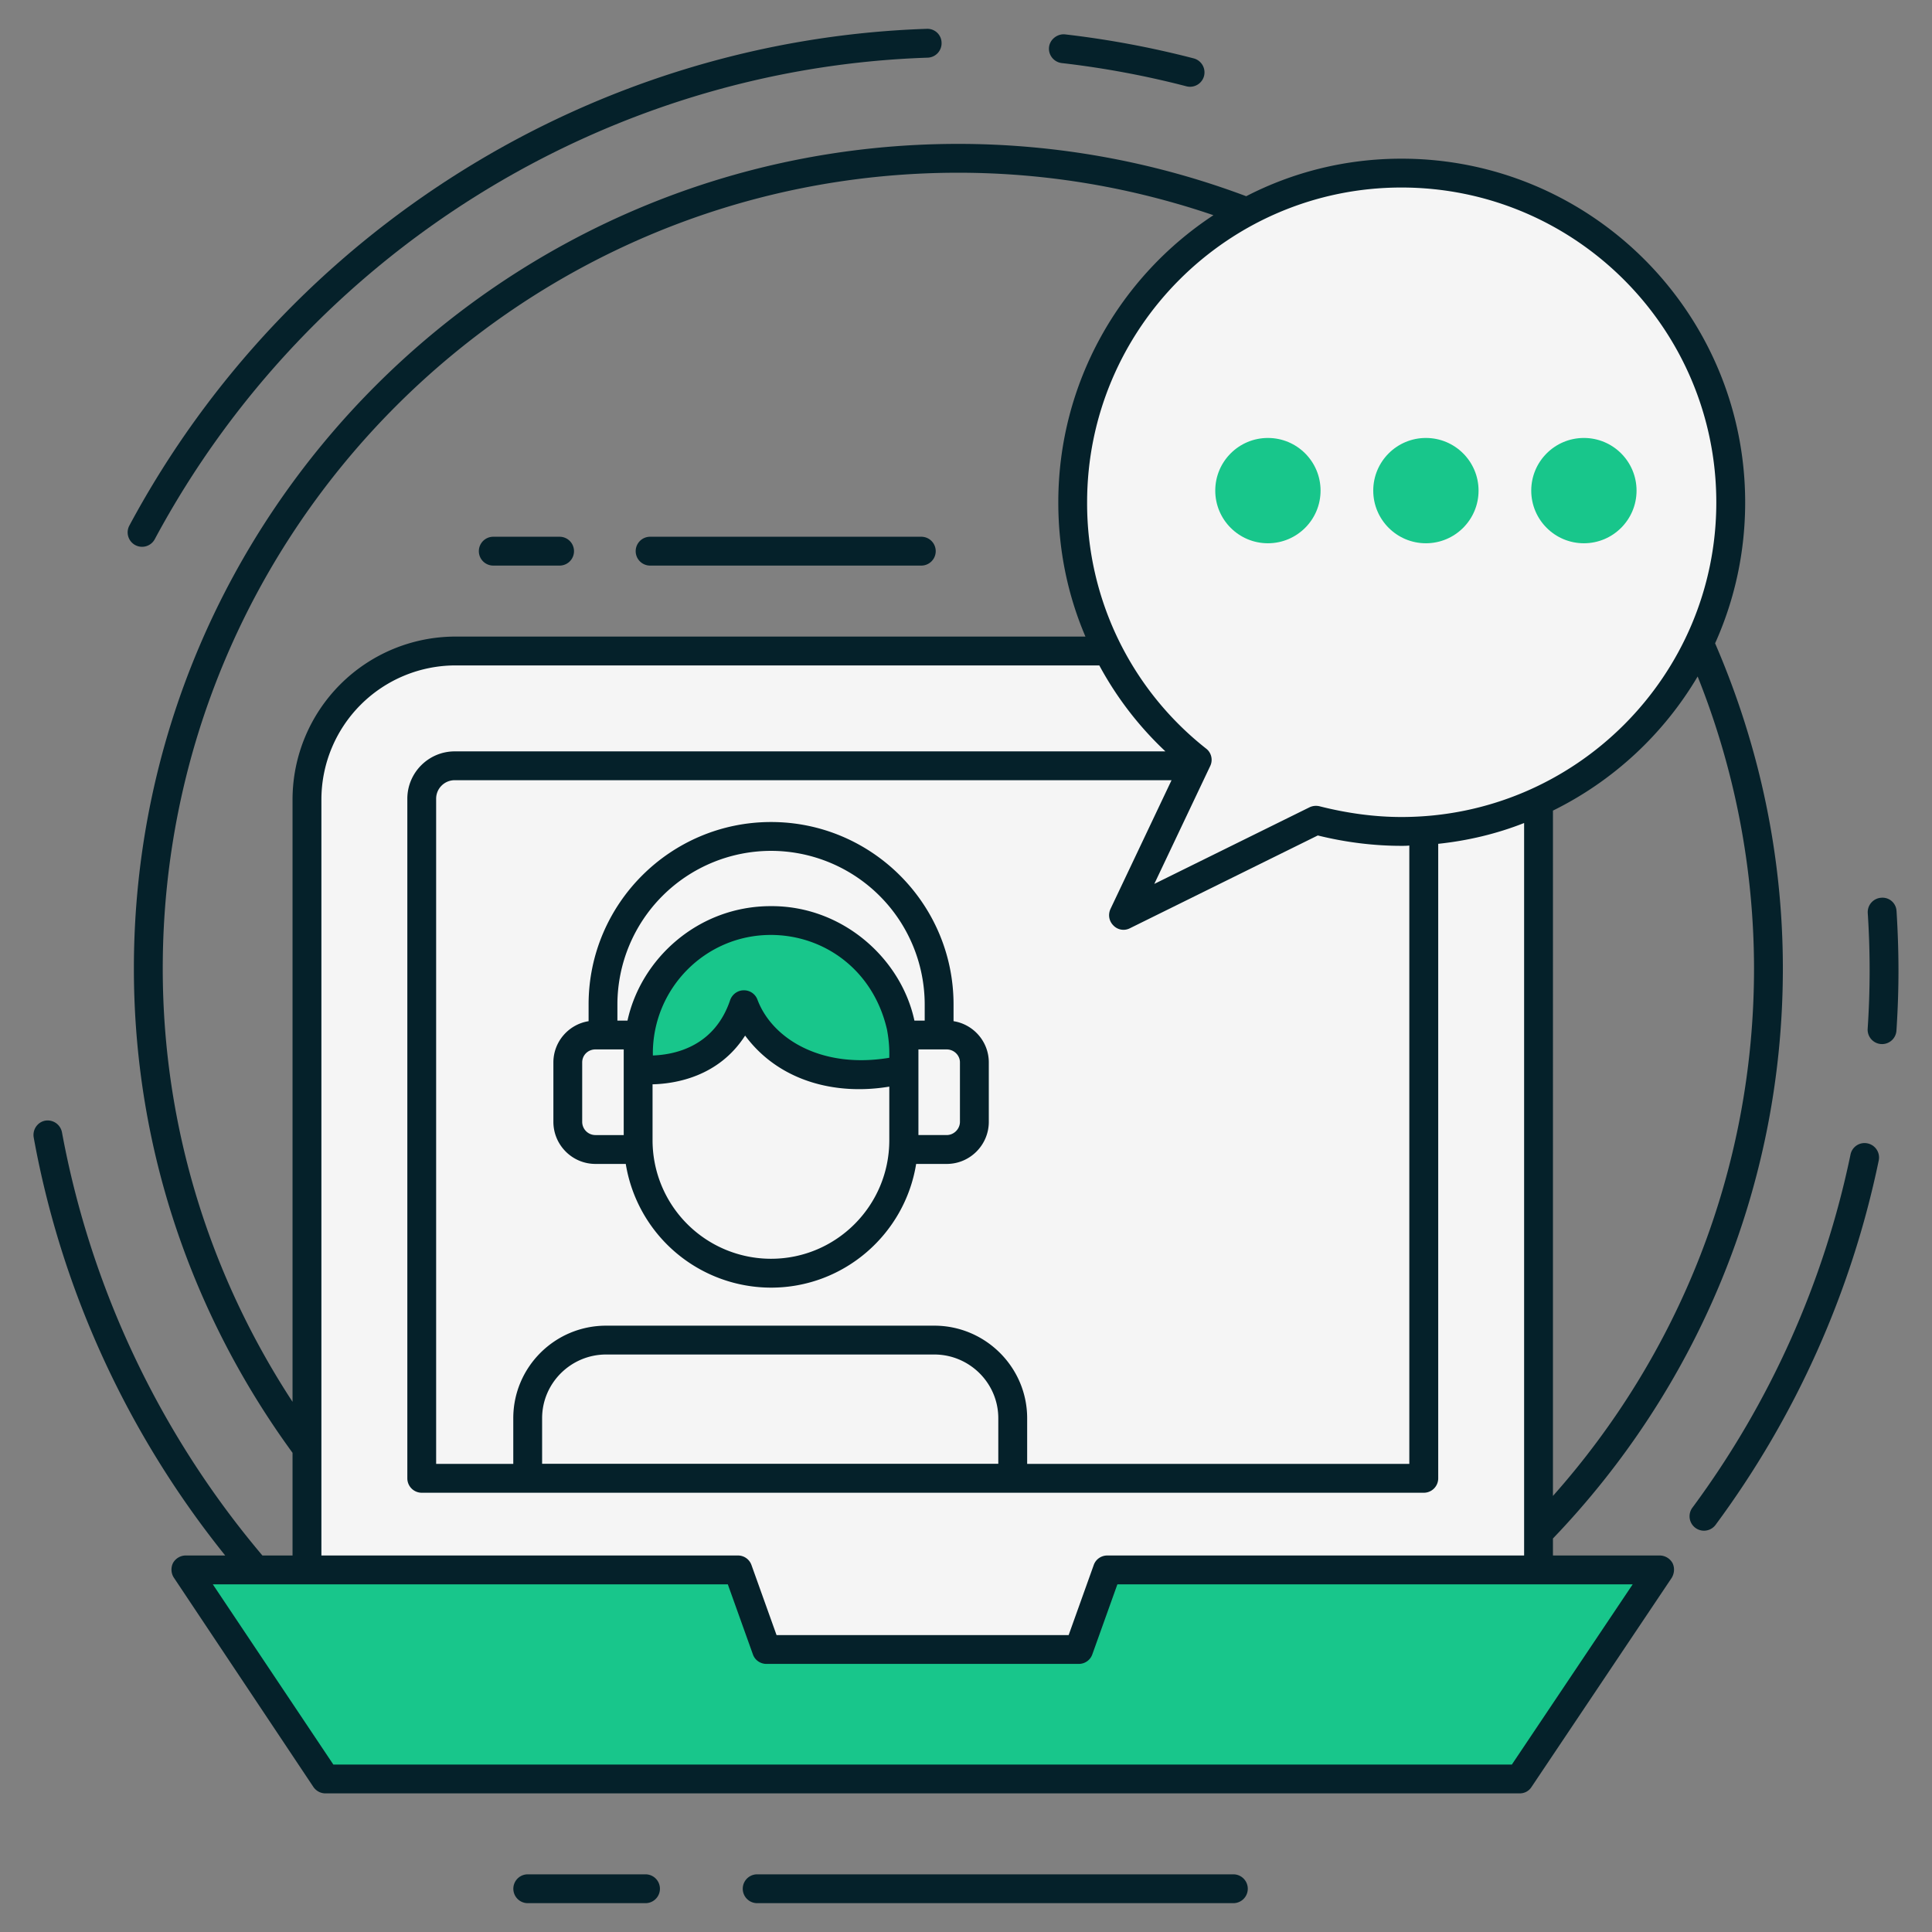
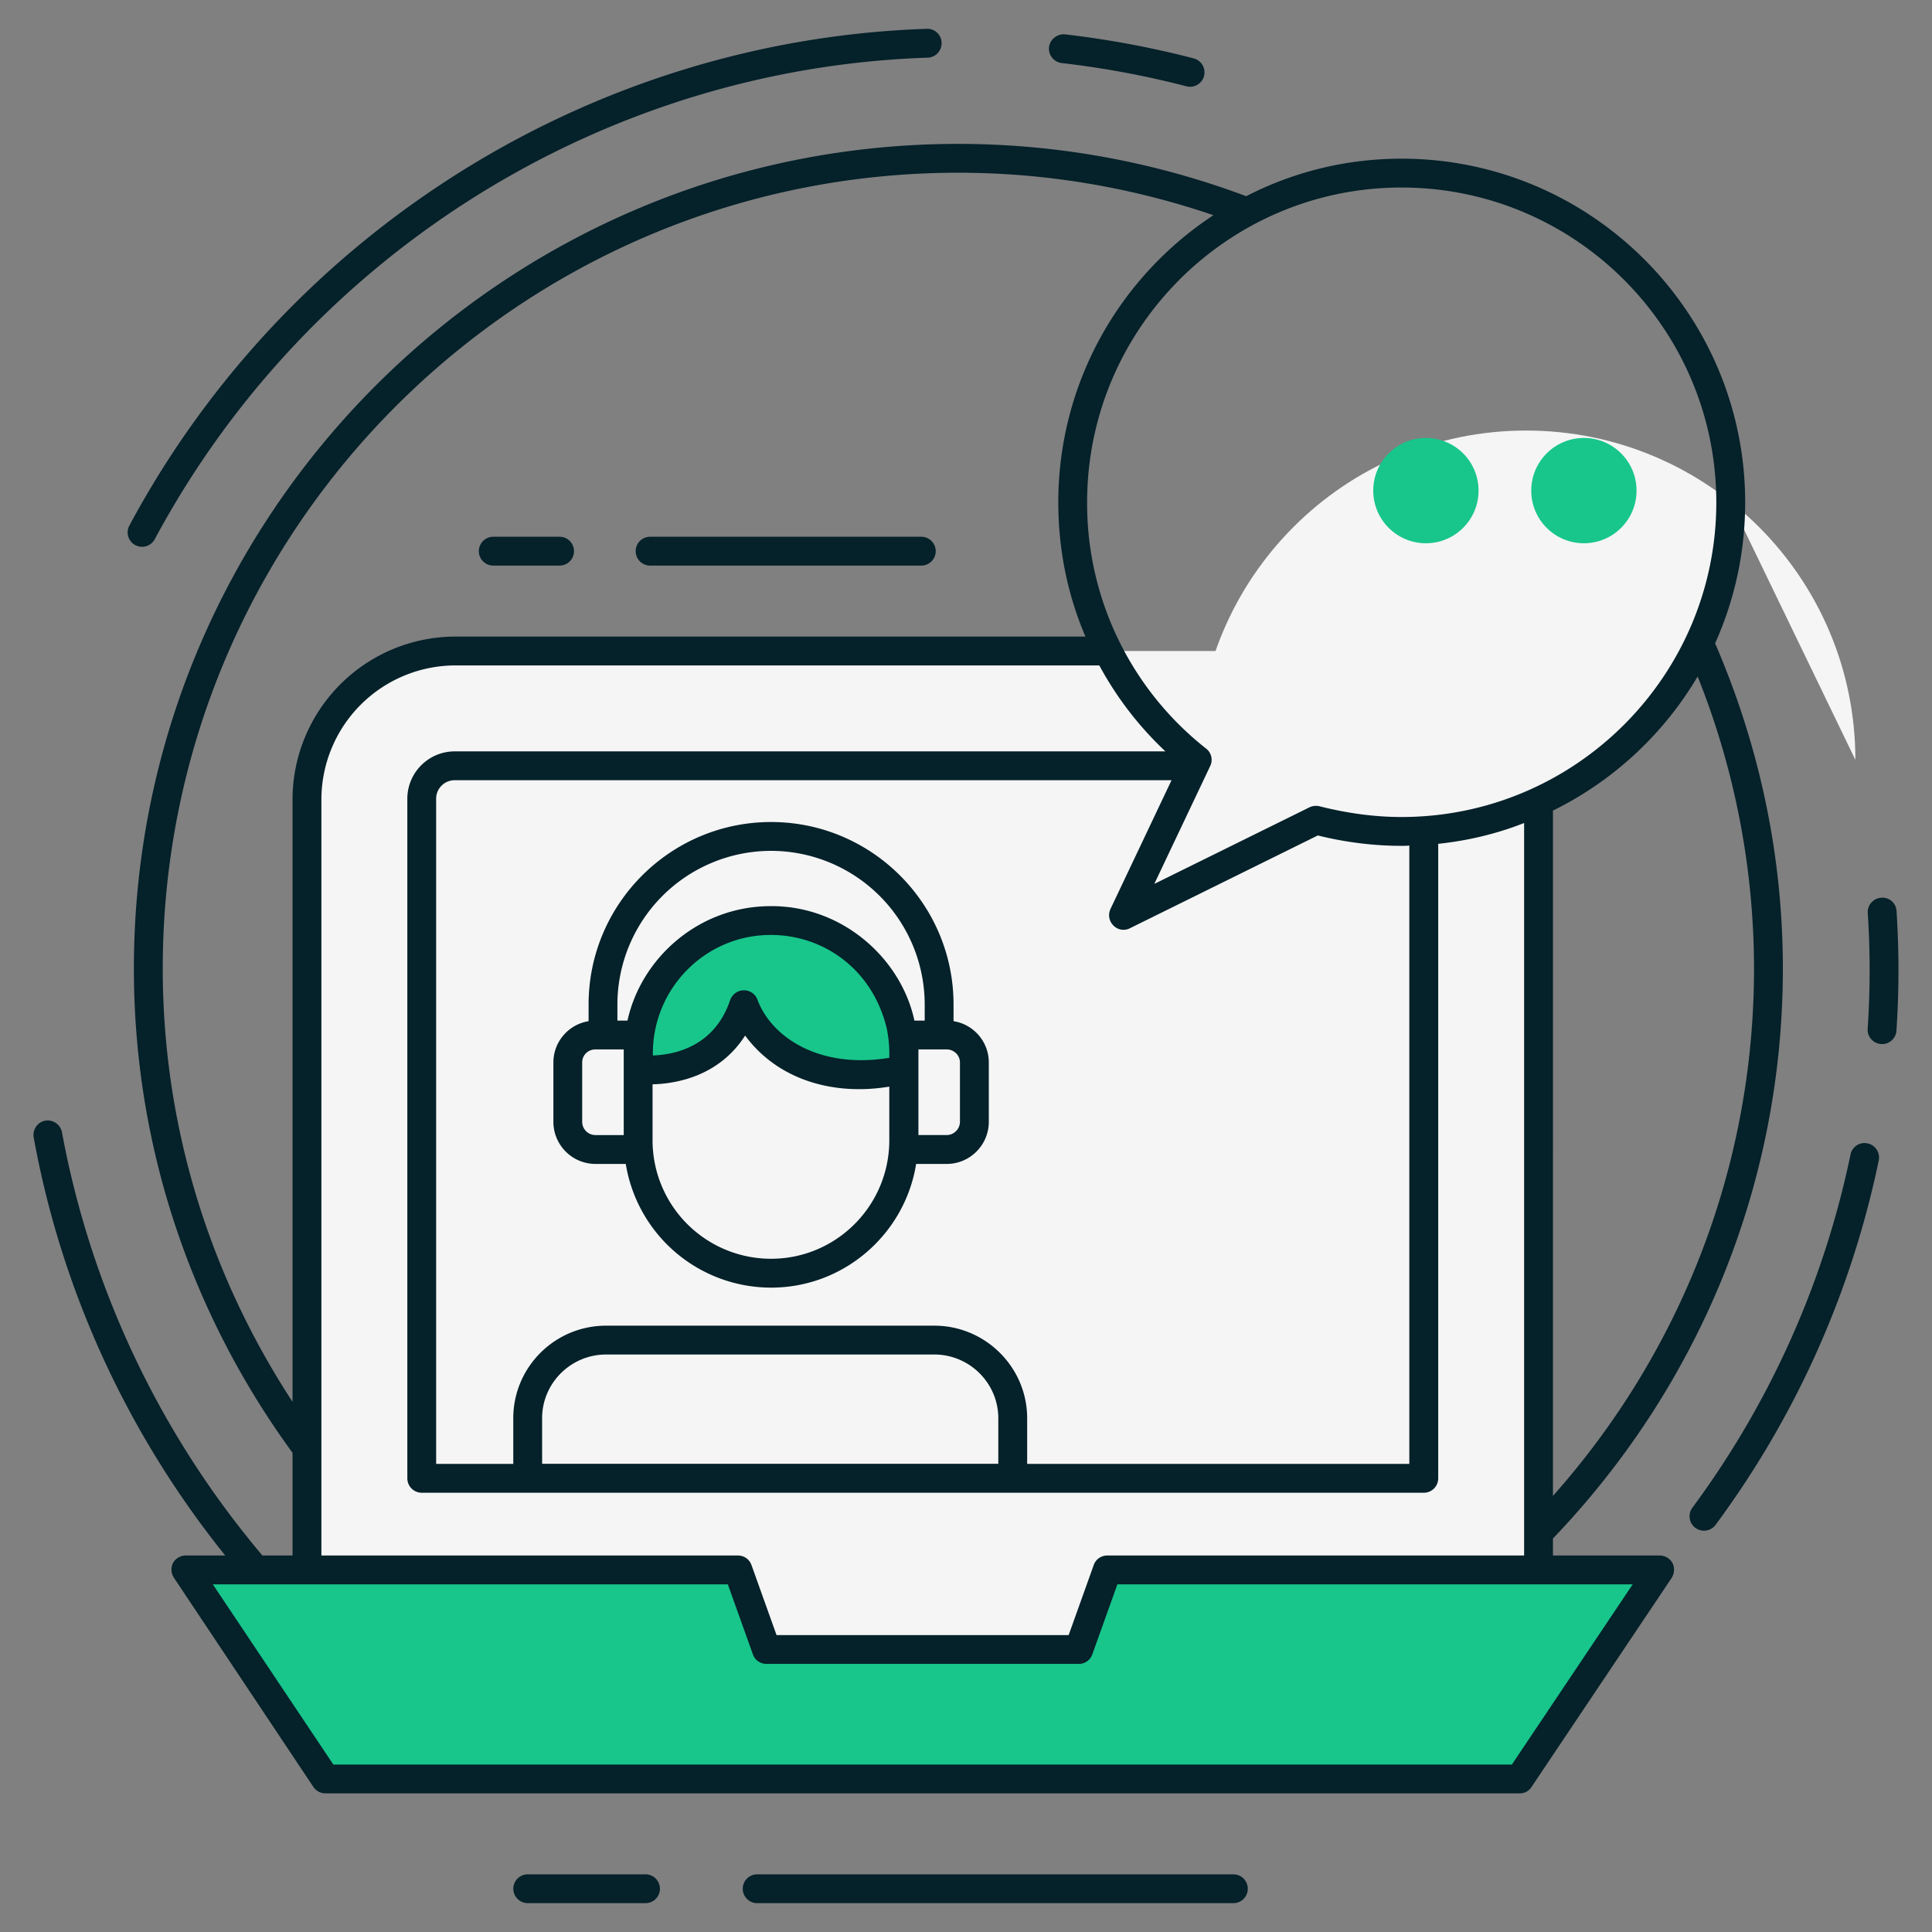
<svg xmlns="http://www.w3.org/2000/svg" version="1.1" width="512" height="512" x="0" y="0" viewBox="0 0 67 67" style="enable-background:new 0 0 512 512" xml:space="preserve" class="">
  <rect x="0" y="0" width="67" height="67" fill="#808080" stroke="none" />
  <g>
    <path fill="#f5f5f5" d="M53.355 58.906H10.646v-31.18a5.15 5.15 0 0 1 5.15-5.15h32.41a5.15 5.15 0 0 1 5.149 5.15z" opacity="1" data-original="#ffffff" class="" />
    <path fill="#18c68b" d="M57.555 54.44 52.7 61.695H11.291L6.446 54.44h19.142l.995 2.765h10.825l.995-2.765zM31.339 36.532v.567c-4.408.925-5.542-2.259-5.542-2.259-.875 2.607-3.661 2.249-3.661 2.249v-.557a4.6 4.6 0 0 1 4.596-4.607c1.274 0 2.428.518 3.254 1.353a4.561 4.561 0 0 1 1.353 3.254z" opacity="1" data-original="#8f9fff" class="" />
-     <path fill="#f5f5f5" d="M60.026 17.422c0 6.297-5.11 11.407-11.42 11.407-1.022 0-2.018-.14-2.964-.383l-6.68 3.295 2.554-5.39a11.366 11.366 0 0 1-4.317-8.93c0-6.31 5.11-11.42 11.407-11.42 6.31 0 11.42 5.11 11.42 11.42z" opacity="1" data-original="#ffffff" class="" />
+     <path fill="#f5f5f5" d="M60.026 17.422c0 6.297-5.11 11.407-11.42 11.407-1.022 0-2.018-.14-2.964-.383l-6.68 3.295 2.554-5.39c0-6.31 5.11-11.42 11.407-11.42 6.31 0 11.42 5.11 11.42 11.42z" opacity="1" data-original="#ffffff" class="" />
    <g fill="#8f9fff">
-       <circle cx="43.97" cy="17.014" r="1.826" fill="#18c68b" opacity="1" data-original="#8f9fff" class="" />
      <circle cx="49.449" cy="17.014" r="1.826" fill="#18c68b" opacity="1" data-original="#8f9fff" class="" />
      <circle cx="54.928" cy="17.014" r="1.826" fill="#18c68b" opacity="1" data-original="#8f9fff" class="" />
    </g>
    <g fill="#2a44e2">
      <path d="M4.69 18.903a.5.5 0 0 0 .677-.204C10.692 8.771 20.96 2.372 32.169 2a.5.5 0 0 0 .484-.517.491.491 0 0 0-.517-.483c-11.562.385-22.158 6.985-27.65 17.227a.5.5 0 0 0 .204.676zM36.82 2.187c1.45.166 2.905.437 4.325.806.265.068.54-.089.61-.358a.502.502 0 0 0-.358-.61 32.748 32.748 0 0 0-4.463-.833c-.256-.027-.522.166-.554.44s.166.522.44.555zM65.77 31.603a.486.486 0 0 0-.528-.47.5.5 0 0 0-.47.53 30.326 30.326 0 0 1-.003 4.013.5.5 0 0 0 .467.531l.033.001a.5.5 0 0 0 .498-.468c.098-1.499.088-2.76.004-4.137zM64.766 39.652a.495.495 0 0 0-.592.387 31.272 31.272 0 0 1-5.484 12.247.5.5 0 0 0 .805.594 32.256 32.256 0 0 0 5.658-12.636.5.5 0 0 0-.387-.592z" fill="#05212a" opacity="1" data-original="#2a44e2" class="" />
      <path d="M57.55 53.943h-3.695v-.59c4.93-5.14 7.973-12.1 7.973-19.766 0-4.008-.852-7.814-2.35-11.278l.003-.006c.67-1.49 1.04-3.14 1.04-4.88 0-6.57-5.34-11.92-11.92-11.92-1.94 0-3.77.47-5.38 1.3l-.003.002A28.4 28.4 0 0 0 33.23 4.99c-15.763 0-28.587 12.828-28.587 28.597 0 6.28 2.055 12.075 5.502 16.795v3.561H9.1a31.66 31.66 0 0 1-6.95-14.67.506.506 0 0 0-.58-.41c-.27.05-.45.31-.4.59.97 5.34 3.28 10.31 6.64 14.49H6.44c-.18 0-.35.1-.44.26-.08.16-.07.36.03.51l4.84 7.26c.1.14.25.22.42.22H52.7c.17 0 .32-.08.41-.22l4.86-7.25c.1-.16.11-.36.03-.52a.513.513 0 0 0-.45-.26zm3.278-20.356c0 7.015-2.643 13.418-6.973 18.29V28.111a11.985 11.985 0 0 0 5.016-4.648l.002-.003a27.334 27.334 0 0 1 1.955 10.127zM59.52 17.423c0 6.01-4.89 10.91-10.92 10.91-.93 0-1.88-.13-2.83-.37a.526.526 0 0 0-.35.03l-5.39 2.66 1.94-4.09c.1-.21.04-.46-.14-.6a10.818 10.818 0 0 1-4.13-8.54c0-6.02 4.89-10.92 10.9-10.92 6.03 0 10.92 4.9 10.92 10.92zM18.8 50.763v-1.58c0-1.22 1-2.21 2.22-2.21H32.4c1.22 0 2.22.99 2.22 2.21v1.58zm13.6-4.79H21.02c-1.78 0-3.22 1.44-3.22 3.21v1.584h-2.675V27.699c0-.354.288-.642.643-.642h24.86l-2.118 4.466c-.09.2-.05.42.1.57a.485.485 0 0 0 .57.1l6.52-3.22c.97.24 1.95.36 2.9.36.09 0 .18 0 .27-.01h.004v21.444H35.621v-1.584c0-1.77-1.45-3.21-3.22-3.21zM5.644 33.587C5.644 18.37 18.019 5.99 33.231 5.99c3.097 0 6.07.526 8.85 1.473-3.24 2.13-5.38 5.8-5.38 9.96 0 1.63.32 3.2.94 4.65l.001.003H15.795a5.656 5.656 0 0 0-5.65 5.65v20.888c-2.831-4.327-4.501-9.48-4.501-15.027zm5.502-5.861a4.655 4.655 0 0 1 4.65-4.65h22.327a11.743 11.743 0 0 0 2.288 2.977l.004.004H15.769c-.905 0-1.643.737-1.643 1.642v23.568a.5.5 0 0 0 .5.5h34.75a.5.5 0 0 0 .5-.5V29.263c1.038-.11 2.036-.35 2.975-.72l.004-.001v25.401H38.4c-.21 0-.4.13-.47.33l-.87 2.43H26.93l-.87-2.43a.496.496 0 0 0-.47-.33H11.146zM52.43 61.193H11.56l-4.18-6.25h17.86l.87 2.43c.07.2.26.33.47.33h10.83c.21 0 .4-.13.47-.33l.87-2.43h17.87z" fill="#05212a" opacity="1" data-original="#2a44e2" class="" />
      <path d="M33.07 35.413h-.002v-.579c0-3.49-2.84-6.327-6.328-6.327s-6.328 2.838-6.328 6.327v.58c-.691.11-1.221.71-1.221 1.43v2.06c0 .8.65 1.46 1.46 1.46h1.05a5.11 5.11 0 0 0 5.04 4.29c2.53 0 4.64-1.86 5.03-4.29h1.06c.81 0 1.46-.66 1.46-1.46v-2.06c0-.72-.53-1.32-1.22-1.43zm-6.33-5.906a5.334 5.334 0 0 1 5.328 5.327v.56h-.357c-.455-2.134-2.469-3.97-4.95-3.97h-.03c-2.52 0-4.503 1.823-4.97 3.97h-.35v-.56a5.334 5.334 0 0 1 5.329-5.327zm-4.1 7.026c0-2.259 1.822-4.11 4.09-4.11 1.832 0 3.55 1.197 4.03 3.28.102.547.077.88.08.98-2.358.394-4.064-.665-4.57-2.01a.496.496 0 0 0-.469-.33h-.01c-.21 0-.4.14-.47.34-.53 1.57-1.85 1.89-2.68 1.92v-.07zm-2.45 2.37v-2.06c0-.25.2-.45.46-.45h.98V39.363h-.98c-.26 0-.46-.21-.46-.46zm10.65.64c0 2.27-1.84 4.11-4.1 4.11a4.11 4.11 0 0 1-4.11-4.11v-1.94c.81-.02 2.3-.27 3.21-1.69 1.172 1.582 3.13 2.082 5 1.77v1.86zm2.45-.64c0 .25-.21.46-.46.46h-.98v-2.97h.98c.25 0 .46.2.46.45zM22.545 19.614h9.405a.5.5 0 1 0 0-1h-9.405a.5.5 0 1 0 0 1zM17.107 19.614h2.299a.5.5 0 1 0 0-1h-2.3a.5.5 0 1 0 0 1zM42.77 65H26.258a.5.5 0 1 0 0 1h16.514a.5.5 0 1 0 0-1zM22.386 65h-4.084a.5.5 0 1 0 0 1h4.084a.5.5 0 1 0 0-1z" fill="#05212a" opacity="1" data-original="#2a44e2" class="" />
    </g>
  </g>
</svg>